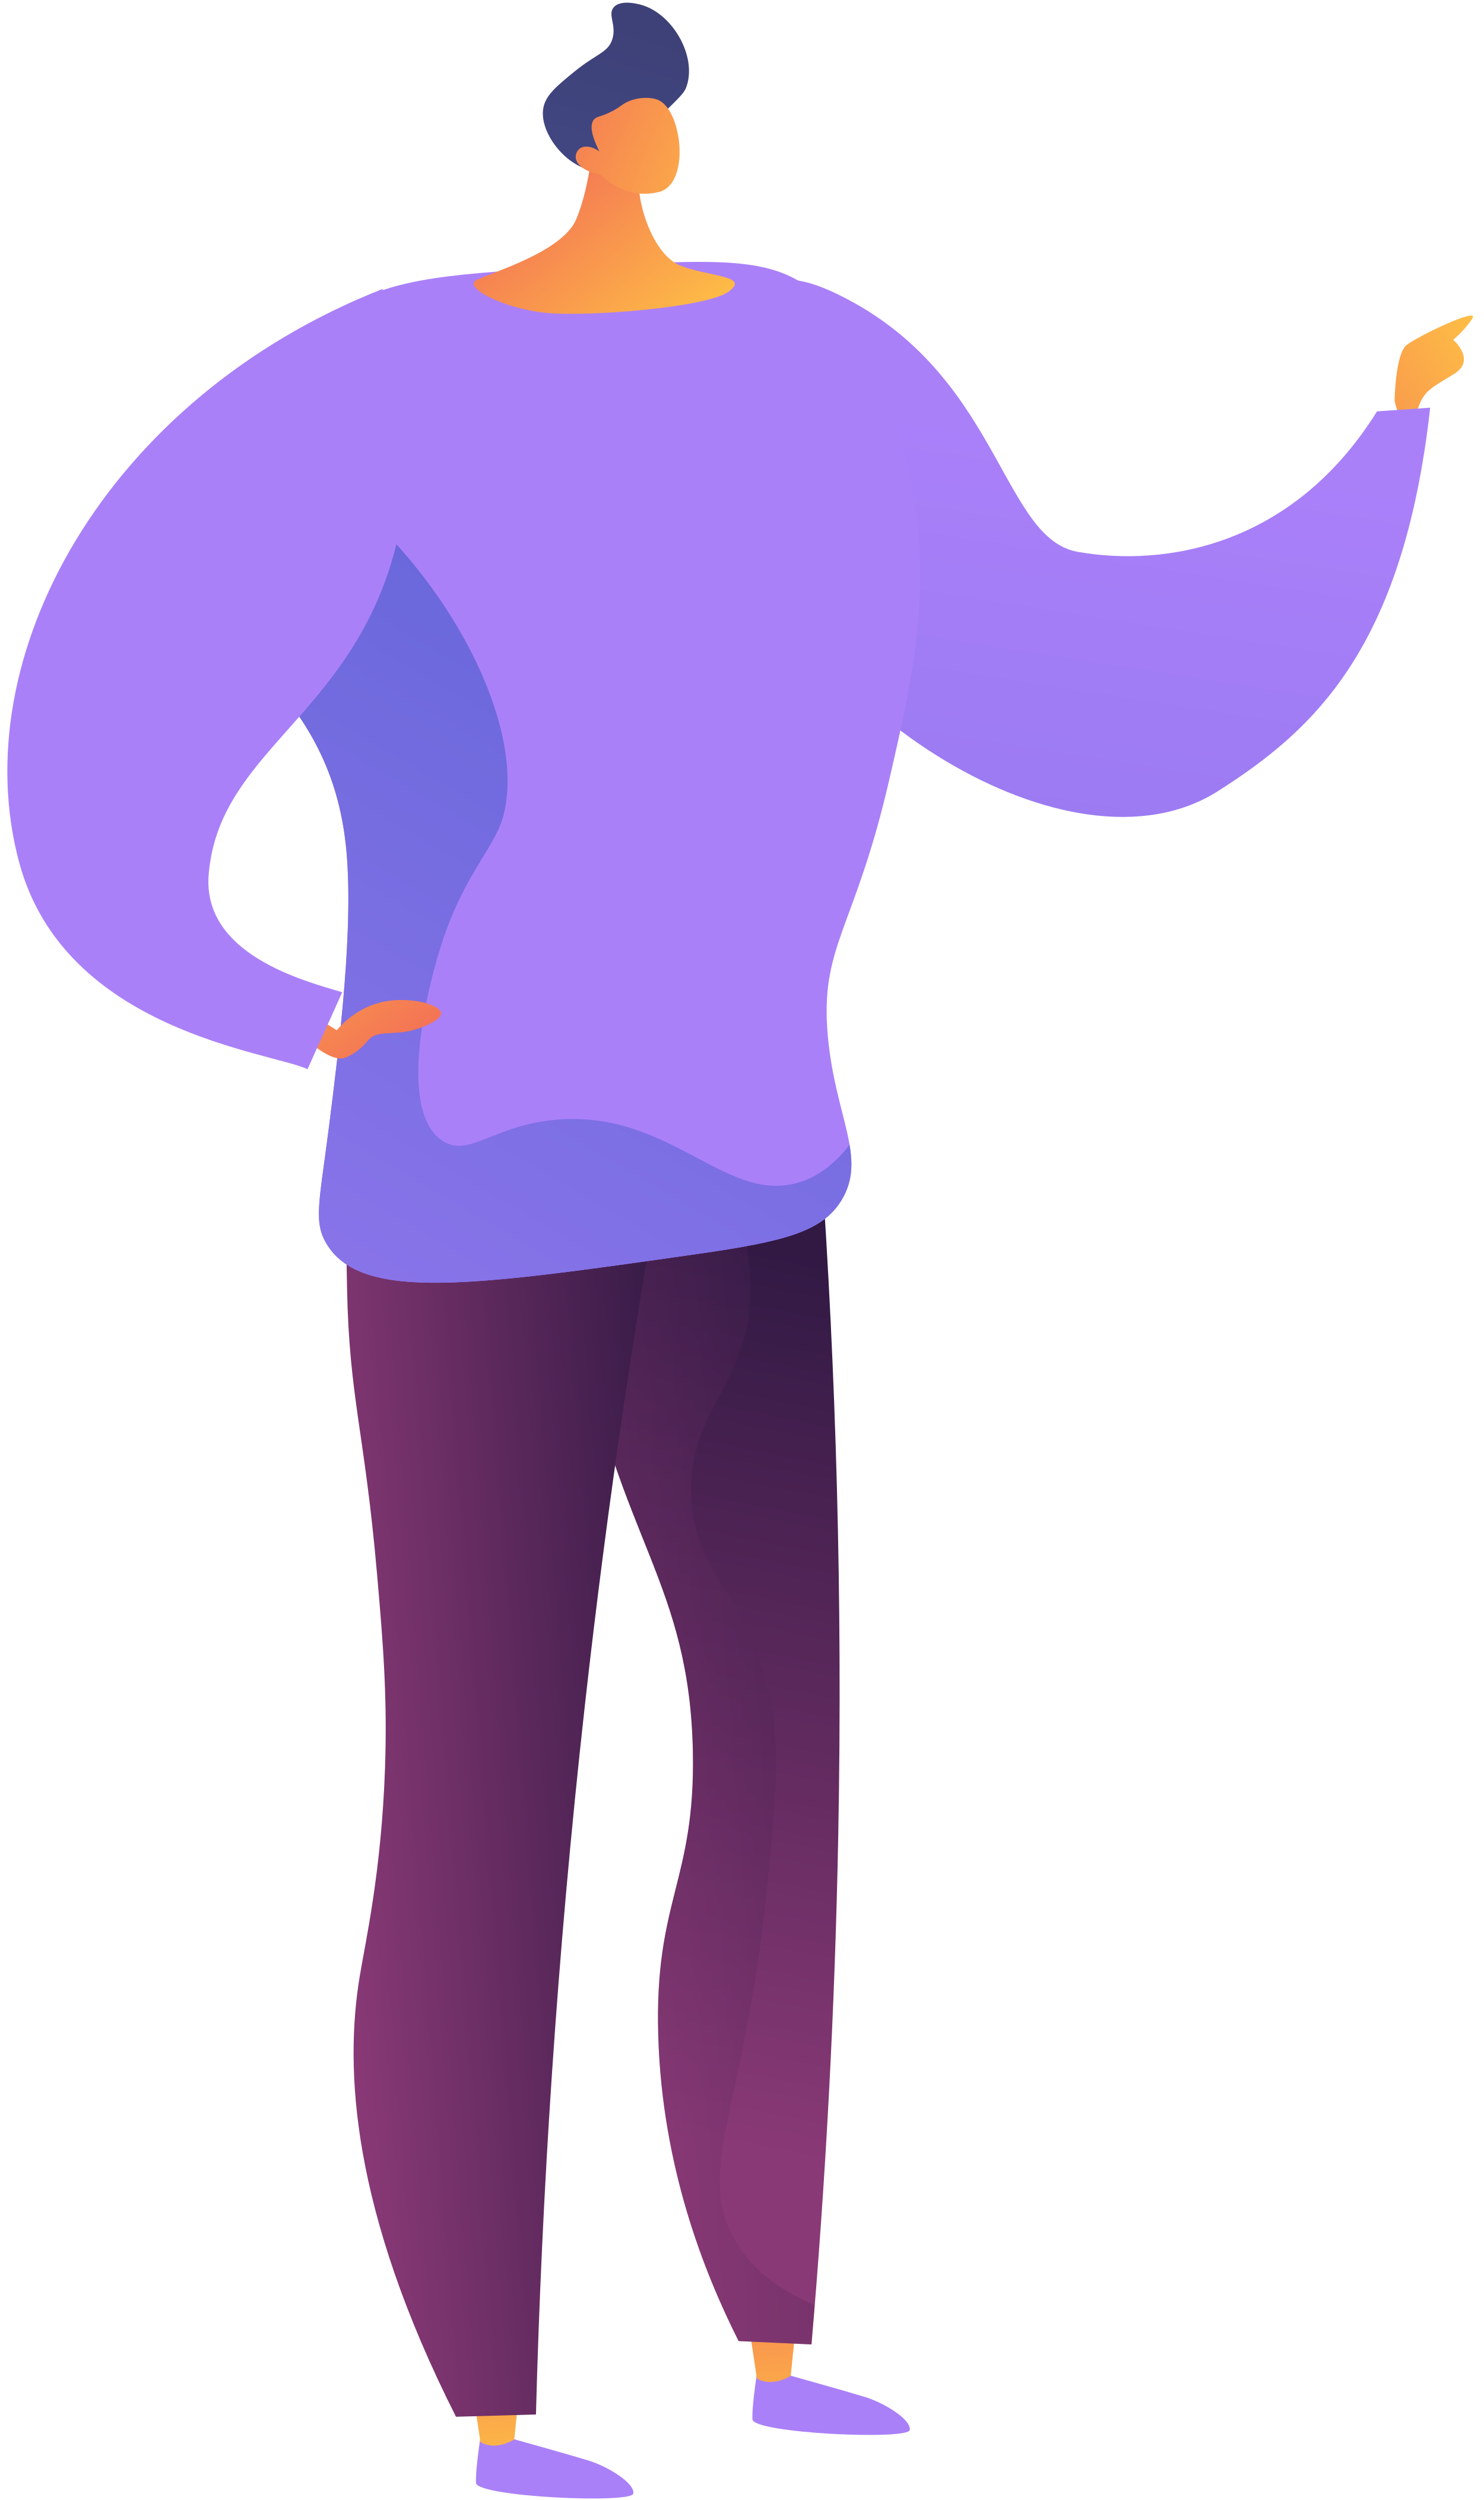
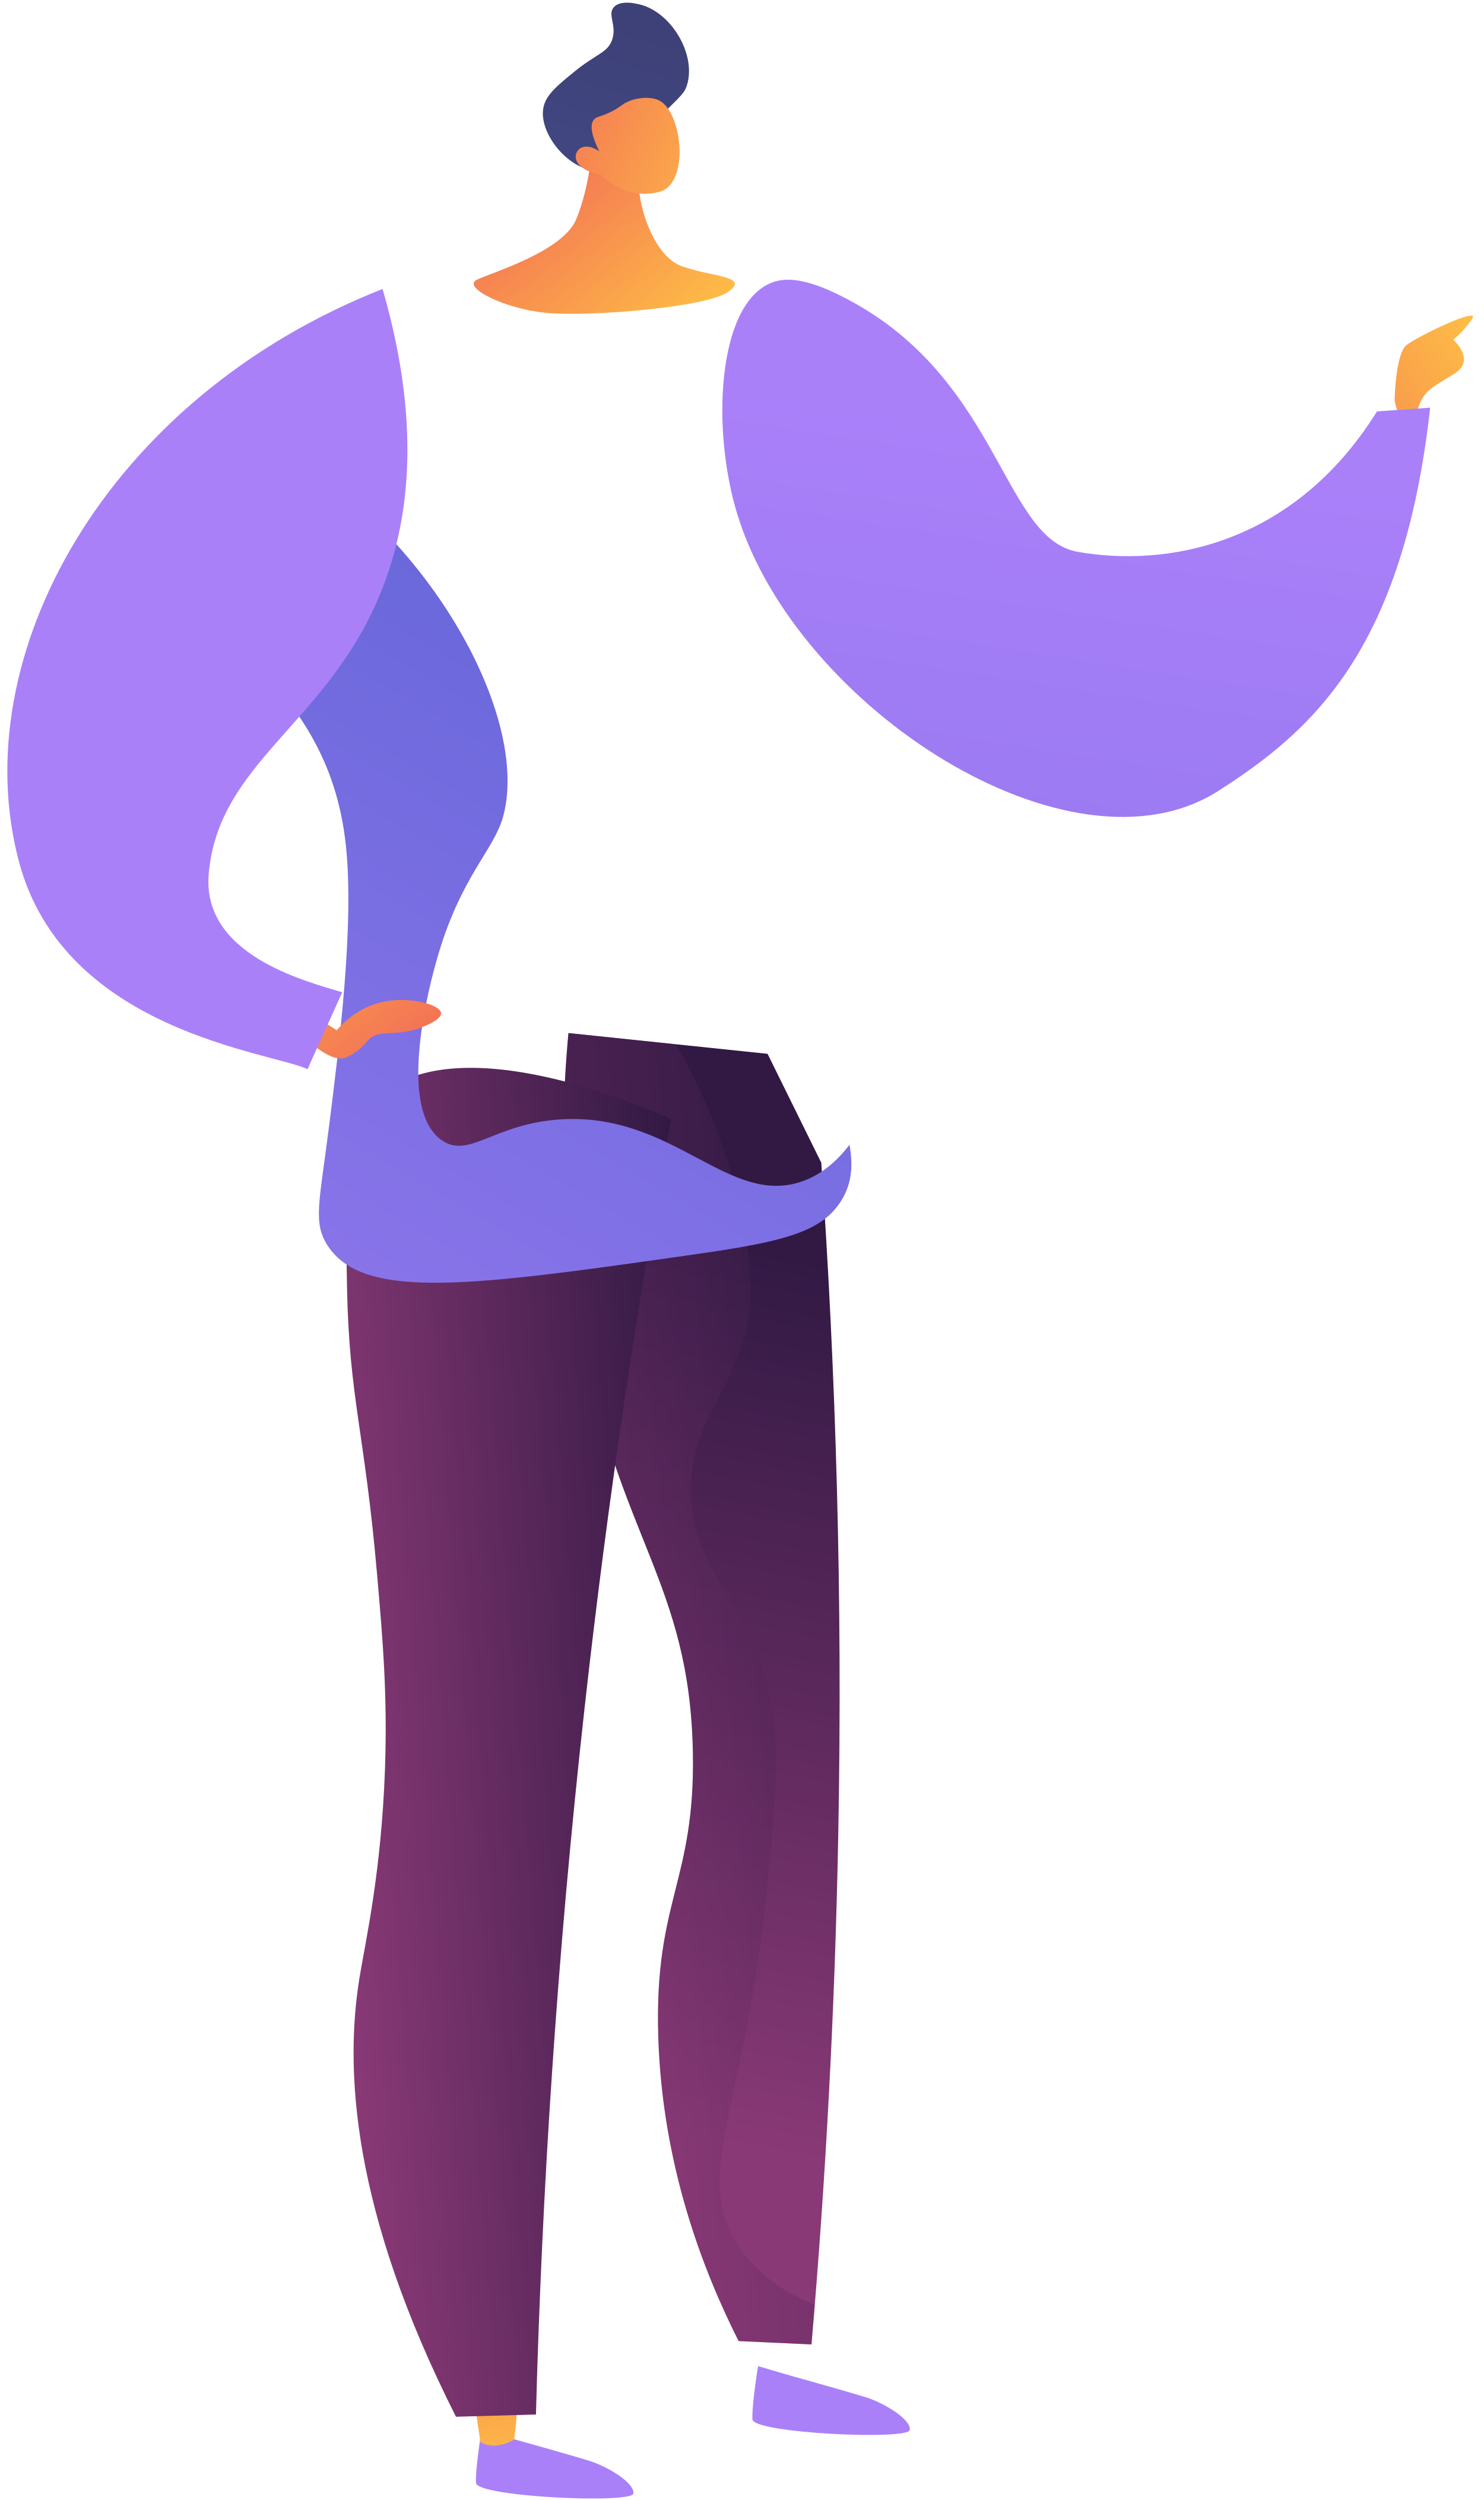
<svg xmlns="http://www.w3.org/2000/svg" width="193" height="325" viewBox="0 0 193 325" fill="none">
  <path d="M181.375 52.094C181.375 52.094 181.459 45.992 182.943 44.844C184.424 43.695 192.62 39.743 191.457 41.458C190.293 43.171 188.991 44.165 188.991 44.165C188.991 44.165 192.063 46.801 189.098 48.618C186.134 50.438 185.215 50.79 184.467 52.963C183.719 55.136 182.055 55.484 181.375 52.094Z" fill="url(#paint0_linear_1146_82)" />
  <path d="M98.589 307.61C98.589 307.61 97.755 312.709 97.861 314.523C97.967 316.337 118.119 317.264 118.321 315.906C118.525 314.545 114.991 312.384 112.503 311.622C110.015 310.858 102.734 308.823 102.734 308.823L98.589 307.61Z" fill="url(#paint1_linear_1146_82)" />
-   <path d="M103.481 302.527L102.839 308.868C102.839 308.868 100.498 310.415 98.436 309.222L97.403 302.321L103.481 302.527Z" fill="url(#paint2_linear_1146_82)" />
  <path d="M62.636 315.875C62.636 315.875 61.801 320.974 61.908 322.788C62.014 324.602 82.165 325.529 82.368 324.171C82.572 322.812 79.038 320.649 76.55 319.887C74.062 319.125 66.781 317.088 66.781 317.088L62.636 315.875Z" fill="url(#paint3_linear_1146_82)" />
  <path d="M67.528 310.792L66.886 317.133C66.886 317.133 64.545 318.68 62.483 317.487L61.45 310.586L67.528 310.792Z" fill="url(#paint4_linear_1146_82)" />
  <path d="M99.824 137.002C102.152 141.721 104.482 146.44 106.811 151.159C108.683 178.09 109.615 207.377 109.016 238.696C108.571 261.997 107.326 284.07 105.535 304.788C102.377 304.643 99.219 304.498 96.061 304.353C91.494 295.295 86.103 281.573 85.607 264.634C85.09 246.965 90.449 244.618 90.11 227.701C89.668 205.773 80.468 199.922 75.566 173.547C73.691 163.459 72.43 150.285 73.928 134.302C82.563 135.203 91.193 136.104 99.824 137.002Z" fill="url(#paint5_linear_1146_82)" />
  <path opacity="0.3" d="M73.932 134.302C78.593 134.788 83.254 135.274 87.916 135.76C96.308 150.352 98.65 165.539 97.176 172.258C95.093 181.763 89.582 184.807 89.887 194.35C90.187 203.792 95.754 206.241 99.284 217.368C101.729 225.074 101.083 232.159 99.693 246.013C96.892 273.921 90.149 282.456 95.797 291.606C97.401 294.206 100.294 297.301 105.96 299.665C105.821 301.377 105.684 303.093 105.539 304.786C102.381 304.643 99.223 304.496 96.064 304.351C91.498 295.293 86.107 281.571 85.611 264.632C85.093 246.963 90.453 244.616 90.114 227.699C89.672 205.771 80.472 199.922 75.57 173.547C73.695 163.462 72.432 150.287 73.932 134.302Z" fill="url(#paint6_linear_1146_82)" />
  <path d="M87.293 145.498C82.92 169.326 79.059 194.827 76.046 221.873C72.407 254.528 70.465 285.314 69.703 313.895C66.236 313.993 62.771 314.091 59.304 314.189C45.645 287.185 44.811 268.877 46.779 256.957C47.538 252.364 49.6 243.357 50.071 229.895C50.398 220.512 49.799 213.37 49.05 204.786C47.411 185.965 45.42 181.857 45.134 167.461C44.864 153.95 44.809 147.114 48.668 143.125C58.836 132.61 85.285 144.567 87.293 145.498Z" fill="url(#paint7_linear_1146_82)" />
  <path d="M179.085 53.482C181.39 53.321 183.694 53.161 186 53C182.5 84.5 170.714 94.991 158.441 102.826C139.265 115.066 103.625 92.005 95.902 66.892C92.513 55.869 93.283 39.963 100.06 36.872C101.94 36.014 104.86 35.881 111.182 39.428C130.064 50.022 130.561 70.046 140.16 71.742C151.5 73.745 168.14 71.053 179.085 53.482Z" fill="url(#paint8_linear_1146_82)" />
-   <path d="M109.466 155.991C112.788 150.483 108.615 145.172 107.667 134.739C106.592 122.913 111.15 120.944 115.658 101.347C118.656 88.313 121.535 75.801 118.098 61.153C116.453 54.134 113.66 42.228 103.799 36.478C98.712 33.51 91.763 33.808 78.078 34.523C61.152 35.407 52.691 35.849 46.379 39.17C45.455 39.656 26.256 50.093 24.934 67.106C23.589 84.421 42.456 86.748 44.973 109.839C46.103 120.204 44.09 136.147 42.783 146.486C41.53 156.414 40.666 158.955 42.628 161.962C47.354 169.208 61.821 167.143 90.754 163.014C102.103 161.392 106.986 160.101 109.466 155.991Z" fill="url(#paint9_linear_1146_82)" />
  <path d="M65.443 106.122C64.219 110.623 59.819 113.983 56.757 124.931C56.097 127.295 51.385 144.126 57.495 148.269C61.023 150.661 64.192 146.128 72.757 145.535C87.597 144.51 94.668 156.975 104.364 153.57C106.046 152.977 108.266 151.719 110.484 148.826C110.925 151.433 110.85 153.699 109.468 155.993C106.99 160.103 102.105 161.394 90.756 163.014C61.823 167.143 47.356 169.208 42.63 161.962C40.67 158.957 41.532 156.414 42.785 146.485C44.092 136.144 46.105 120.202 44.975 109.838C42.458 86.748 23.589 84.421 24.936 67.106C25.296 62.477 26.998 58.356 29.278 54.767C53.211 64.446 69.288 91.98 65.443 106.122Z" fill="url(#paint10_linear_1146_82)" />
  <path d="M39 130.878L43.789 133.934C44.65 132.941 46.641 130.939 49.748 130.257C53.25 129.486 57.271 130.592 57.363 131.707C57.438 132.602 54.989 133.505 54.611 133.644C51.555 134.771 49.288 133.833 48.054 135.061C47.616 135.496 47.072 136.303 45.819 137.051C45.49 137.247 45.147 137.421 44.965 137.492C42.925 138.285 39.427 134.736 39.127 134.426L39 130.878Z" fill="url(#paint11_linear_1146_82)" />
  <path d="M49.359 77.412C52.824 69.12 55.224 56.424 49.752 37.57C13.697 51.768 -4.69 85.426 2.489 112.106C8.406 134.101 35.196 136.745 40 139C41.118 136.457 43.384 131.541 44.5 129C39.5 127.5 26.256 124.089 27.143 113.636C28.374 99.144 42.346 94.198 49.359 77.412Z" fill="url(#paint12_linear_1146_82)" />
  <path d="M77.191 17.465C77.191 17.465 76.907 23.767 74.948 28.488C73.18 32.754 63.873 35.436 61.986 36.388C60.099 37.34 65.521 40.124 70.964 40.67C76.408 41.217 91.951 39.981 94.754 37.92C97.557 35.859 92.501 36.014 88.618 34.588C84.732 33.162 82.485 25.569 83.172 22.123C83.857 18.674 77.191 17.465 77.191 17.465Z" fill="url(#paint13_linear_1146_82)" />
  <path d="M85.8 15.179C88.625 12.404 89.02 12.082 89.326 11.124C90.561 7.277 87.575 2.006 83.658 0.709C83.454 0.642 80.827 -0.198 79.825 0.94C78.973 1.906 80.226 3.242 79.631 5.107C79.073 6.852 77.56 6.983 74.754 9.271C72.442 11.154 71.007 12.327 70.675 13.975C69.993 17.373 74.108 22.296 77.75 22.163C79.061 22.114 79.416 21.446 85.8 15.179Z" fill="url(#paint14_linear_1146_82)" />
  <path d="M78.108 22.688C78.108 22.688 81.111 26.085 85.684 24.962C89.778 23.956 88.733 14.563 85.737 13.064C84.737 12.563 82.92 12.604 81.554 13.262C80.747 13.65 80.522 14.055 79.191 14.664C77.965 15.225 77.574 15.148 77.245 15.544C76.832 16.038 76.654 17.105 77.948 19.675C77.016 19.015 76.013 18.876 75.397 19.313C75.299 19.383 75.05 19.628 74.942 19.948C74.551 21.111 75.759 22.294 78.108 22.688Z" fill="url(#paint15_linear_1146_82)" />
  <defs>
    <linearGradient id="paint0_linear_1146_82" x1="195.417" y1="42.642" x2="162.013" y2="61.763" gradientUnits="userSpaceOnUse">
      <stop stop-color="#FFC444" />
      <stop offset="0.996" stop-color="#F36F56" />
    </linearGradient>
    <linearGradient id="paint1_linear_1146_82" x1="108.144" y1="300.927" x2="108.371" y2="240.037" gradientUnits="userSpaceOnUse">
      <stop stop-color="#AA80F9" />
      <stop offset="0.996" stop-color="#6165D7" />
    </linearGradient>
    <linearGradient id="paint2_linear_1146_82" x1="102.108" y1="320.494" x2="99.211" y2="289.029" gradientUnits="userSpaceOnUse">
      <stop stop-color="#FFC444" />
      <stop offset="0.996" stop-color="#F36F56" />
    </linearGradient>
    <linearGradient id="paint3_linear_1146_82" x1="72.222" y1="300.793" x2="72.449" y2="239.903" gradientUnits="userSpaceOnUse">
      <stop stop-color="#AA80F9" />
      <stop offset="0.996" stop-color="#6165D7" />
    </linearGradient>
    <linearGradient id="paint4_linear_1146_82" x1="65.702" y1="323.846" x2="62.804" y2="292.381" gradientUnits="userSpaceOnUse">
      <stop stop-color="#FFC444" />
      <stop offset="0.996" stop-color="#F36F56" />
    </linearGradient>
    <linearGradient id="paint5_linear_1146_82" x1="101.007" y1="161.954" x2="78.702" y2="276.064" gradientUnits="userSpaceOnUse">
      <stop stop-color="#311944" />
      <stop offset="1" stop-color="#893976" />
    </linearGradient>
    <linearGradient id="paint6_linear_1146_82" x1="112.153" y1="217.75" x2="78.6" y2="220.441" gradientUnits="userSpaceOnUse">
      <stop stop-color="#311944" />
      <stop offset="1" stop-color="#893976" />
    </linearGradient>
    <linearGradient id="paint7_linear_1146_82" x1="93.594" y1="224.057" x2="42.657" y2="228.142" gradientUnits="userSpaceOnUse">
      <stop stop-color="#311944" />
      <stop offset="1" stop-color="#893976" />
    </linearGradient>
    <linearGradient id="paint8_linear_1146_82" x1="133.826" y1="56.044" x2="96.188" y2="297.92" gradientUnits="userSpaceOnUse">
      <stop stop-color="#AA80F9" />
      <stop offset="0.996" stop-color="#6165D7" />
    </linearGradient>
    <linearGradient id="paint9_linear_1146_82" x1="53.677" y1="321.53" x2="35.474" y2="565.636" gradientUnits="userSpaceOnUse">
      <stop stop-color="#AA80F9" />
      <stop offset="0.996" stop-color="#6165D7" />
    </linearGradient>
    <linearGradient id="paint10_linear_1146_82" x1="-8.291" y1="238.299" x2="92.211" y2="66.038" gradientUnits="userSpaceOnUse">
      <stop stop-color="#AA80F9" />
      <stop offset="0.996" stop-color="#6165D7" />
    </linearGradient>
    <linearGradient id="paint11_linear_1146_82" x1="31.159" y1="109.93" x2="52.358" y2="138.585" gradientUnits="userSpaceOnUse">
      <stop stop-color="#FFC444" />
      <stop offset="0.996" stop-color="#F36F56" />
    </linearGradient>
    <linearGradient id="paint12_linear_1146_82" x1="9.145" y1="318.209" x2="-9.059" y2="562.316" gradientUnits="userSpaceOnUse">
      <stop stop-color="#AA80F9" />
      <stop offset="0.996" stop-color="#6165D7" />
    </linearGradient>
    <linearGradient id="paint13_linear_1146_82" x1="87.62" y1="47.859" x2="67.211" y2="22.45" gradientUnits="userSpaceOnUse">
      <stop stop-color="#FFC444" />
      <stop offset="0.996" stop-color="#F36F56" />
    </linearGradient>
    <linearGradient id="paint14_linear_1146_82" x1="72.089" y1="38.531" x2="82.902" y2="2.937" gradientUnits="userSpaceOnUse">
      <stop stop-color="#444B8C" />
      <stop offset="0.996" stop-color="#3E4177" />
    </linearGradient>
    <linearGradient id="paint15_linear_1146_82" x1="99.697" y1="26.111" x2="69.254" y2="12.552" gradientUnits="userSpaceOnUse">
      <stop stop-color="#FFC444" />
      <stop offset="0.996" stop-color="#F36F56" />
    </linearGradient>
  </defs>
</svg>